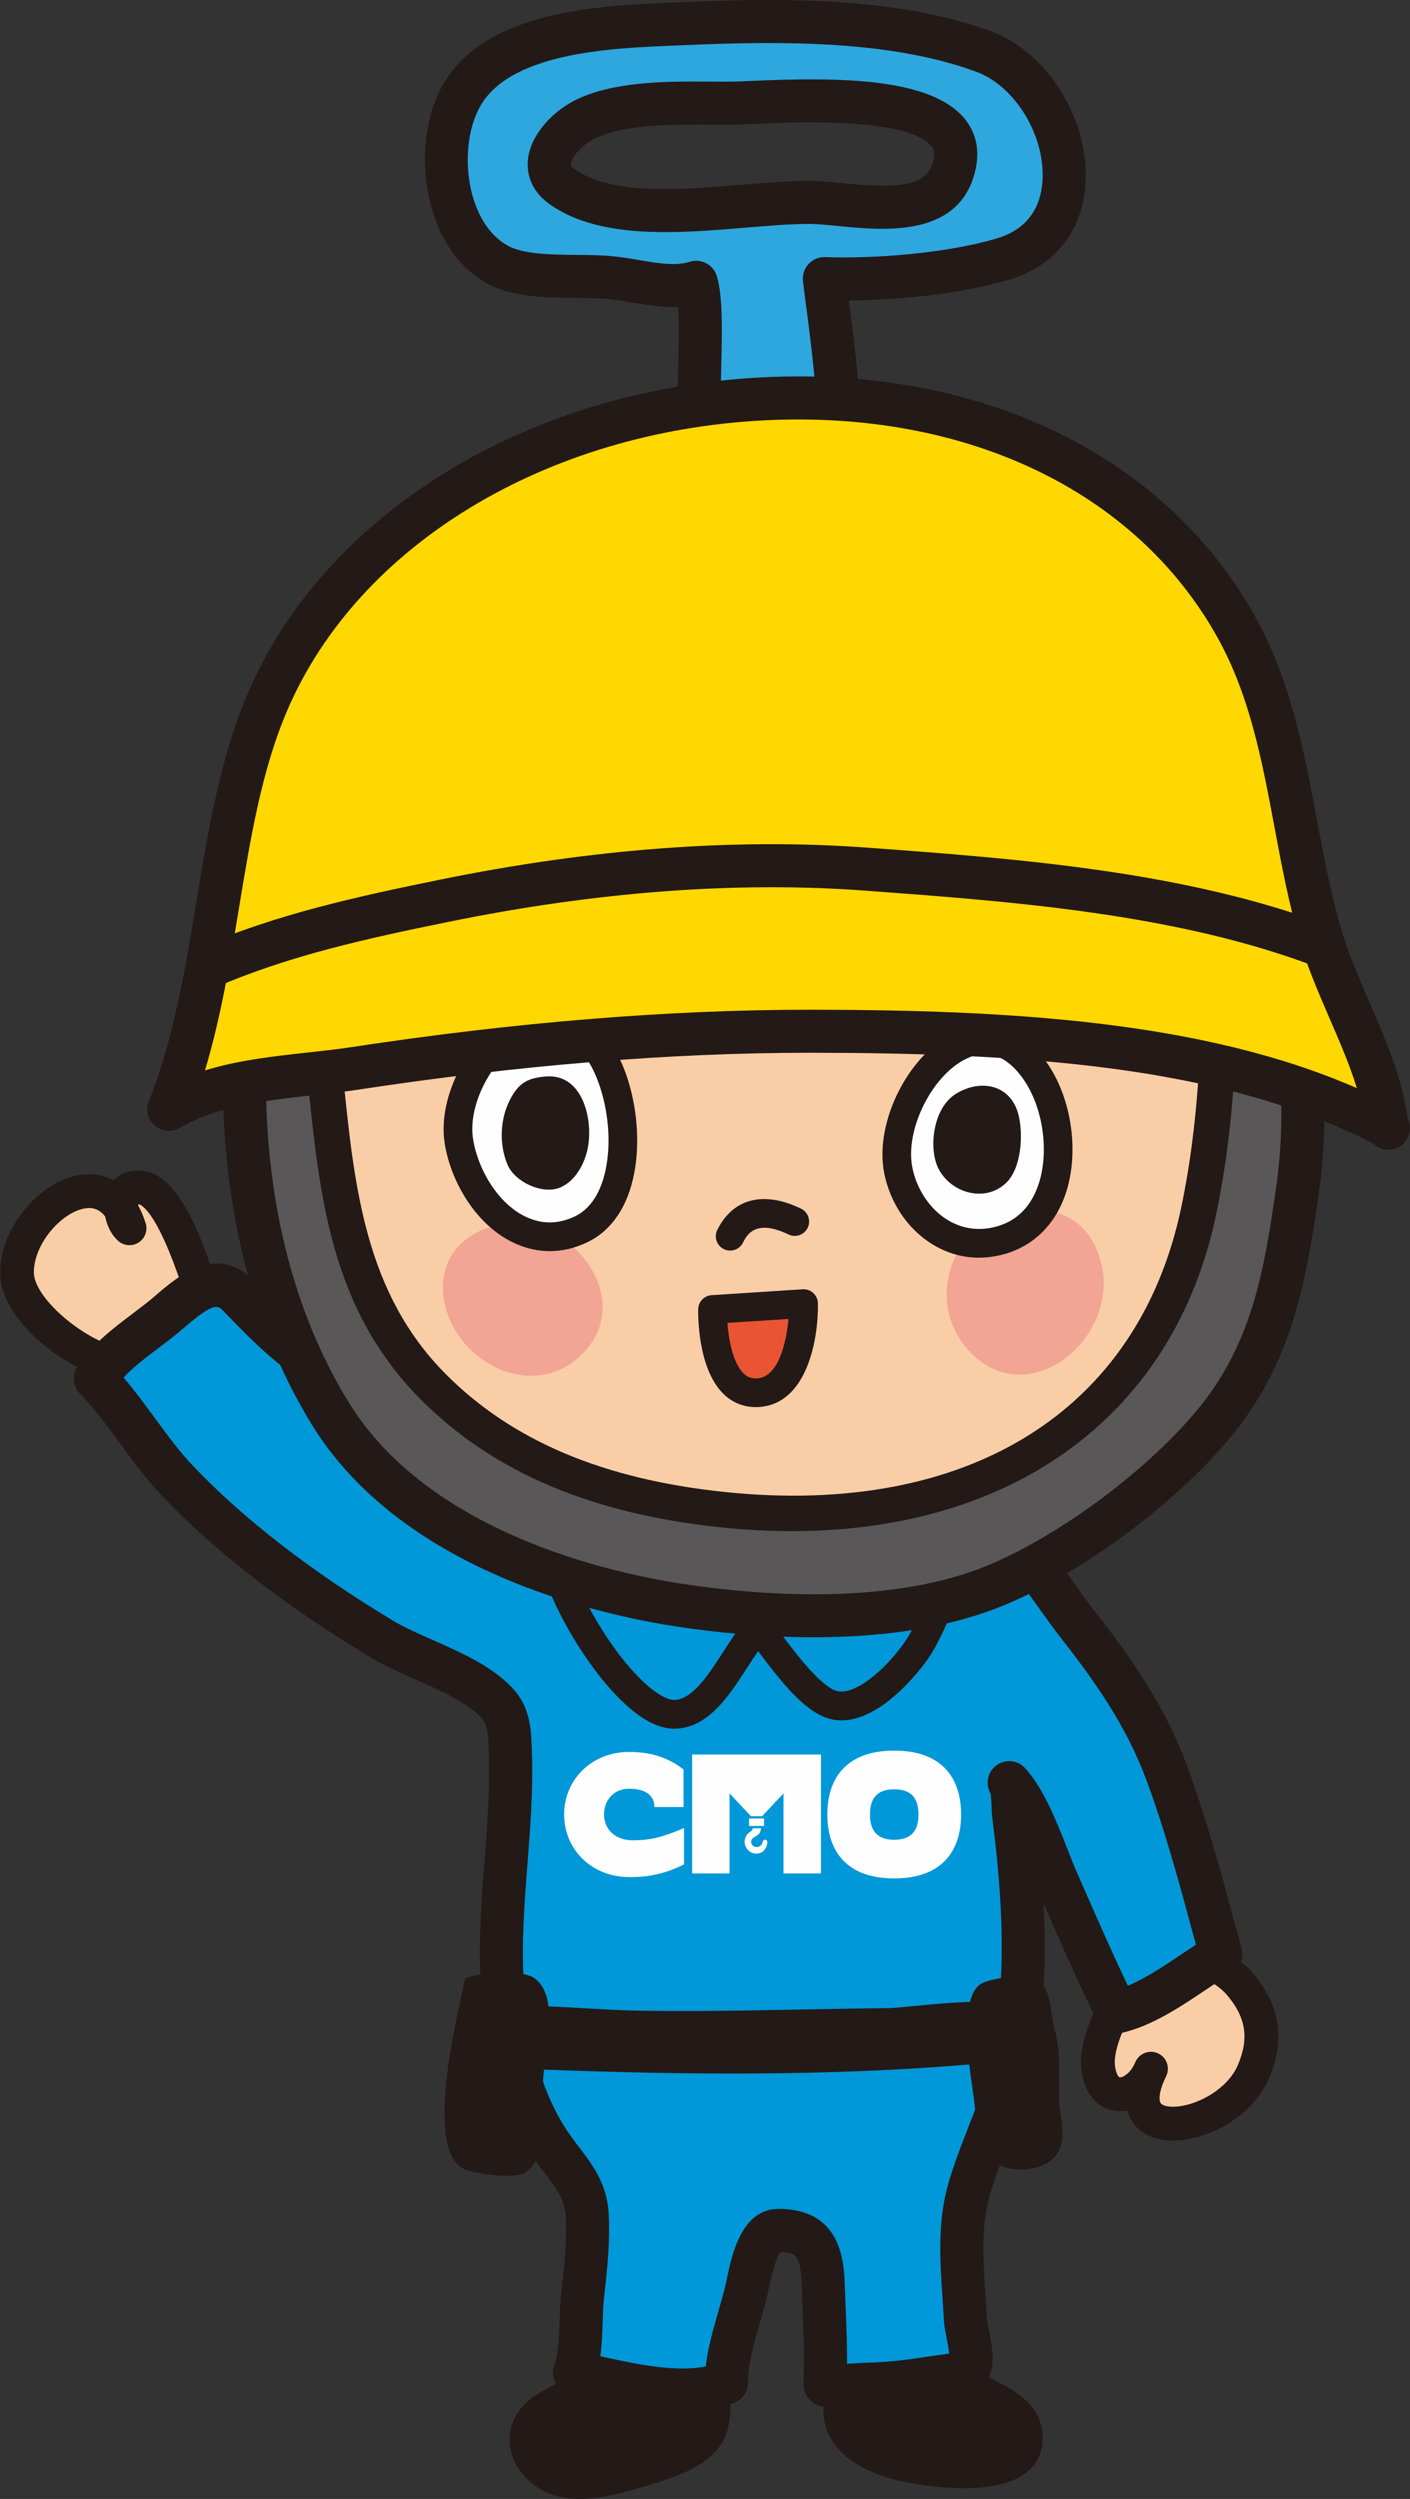
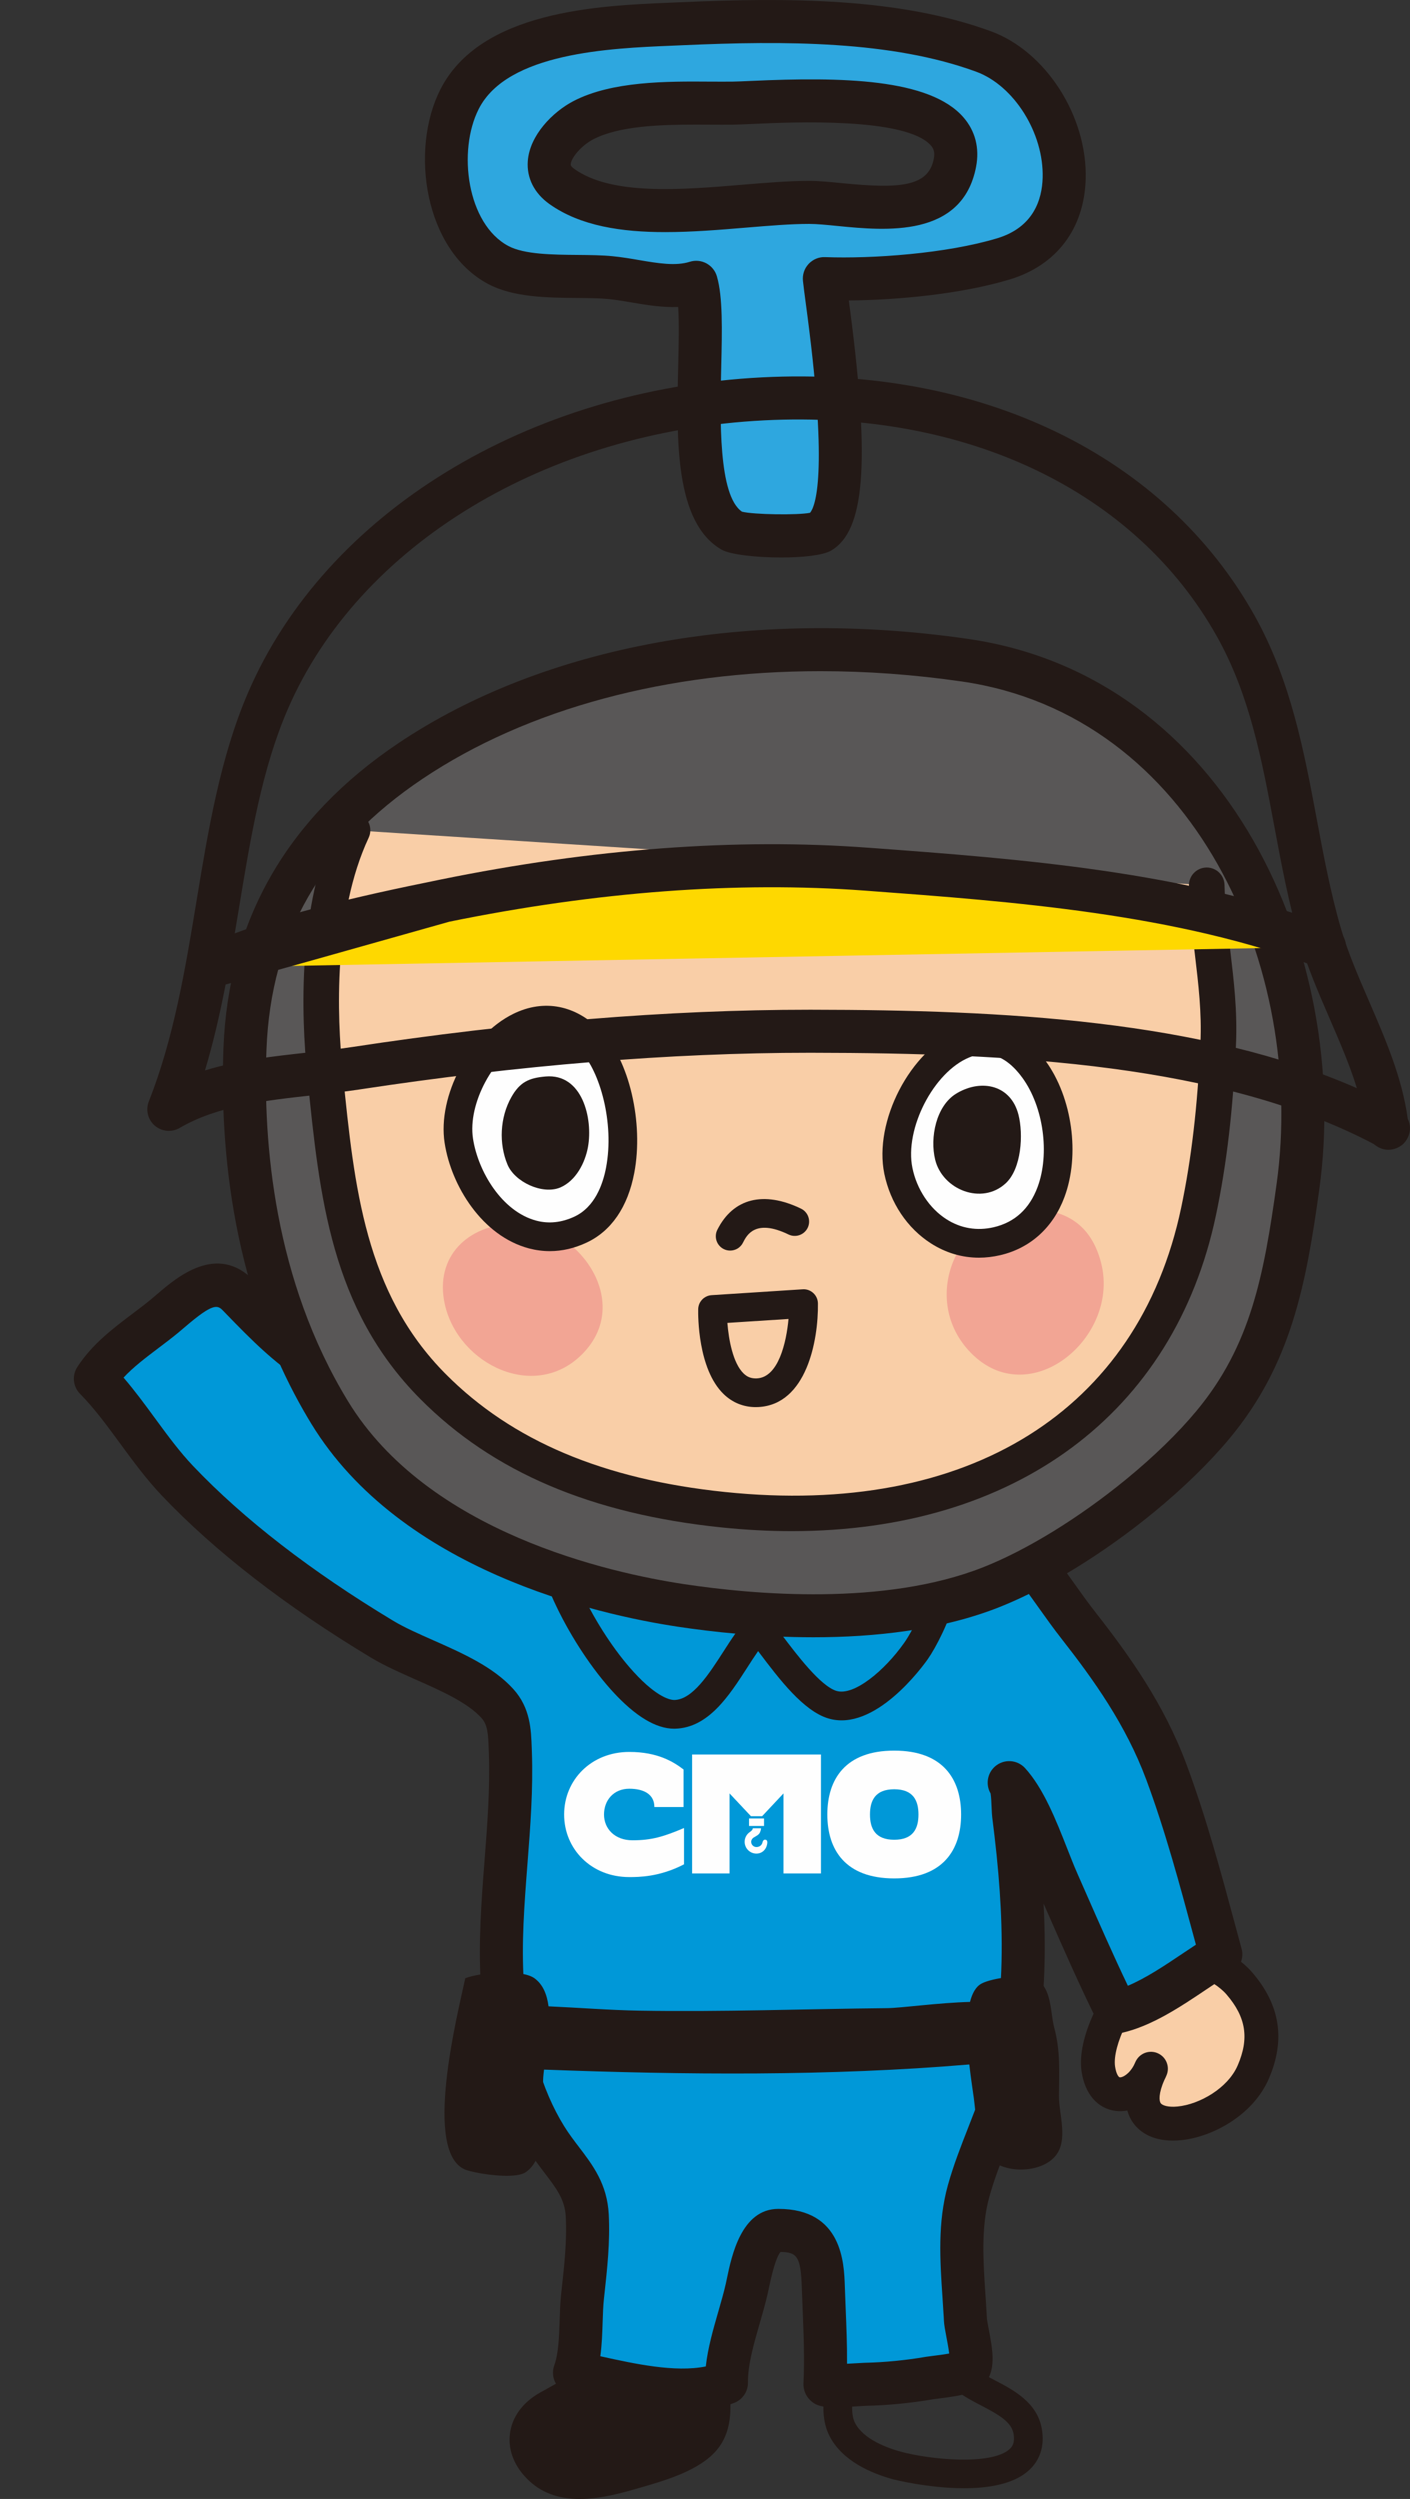
<svg xmlns="http://www.w3.org/2000/svg" xmlns:xlink="http://www.w3.org/1999/xlink" width="360px" height="638.056px" viewBox="0 0 360 638.056" version="1.1">
  <rect x="0" y="0" width="360" height="638.056" fill="#333333" stroke="none" />
  <title>Group 73</title>
  <defs>
-     <polygon id="path-1" points="0 0 55.676 0 55.676 54.428 0 54.428" />
    <polygon id="path-3" points="0 638.056 360 638.056 360 0 0 0" />
  </defs>
  <g id="Page-1" stroke="none" stroke-width="1" fill="none" fill-rule="evenodd">
    <g id="Group-73">
      <path d="M154.076,599.372 C152.201,602.004 151.597,605.548 148.977,608.046 C146.227,610.669 142.895,612.269 139.638,614.114 C132.716,618.033 131.717,625.325 137.685,630.825 C144.404,637.011 155.16,633.762 162.814,631.545 C168.038,630.028 176.494,627.623 180.189,623.216 C186.304,615.932 179.558,603.283 182.286,594.833" id="Fill-1" fill="#231916" />
      <path d="M148.017,638.056 C143.428,638.056 138.905,636.928 135.203,633.516 C131.469,630.077 129.687,625.819 130.181,621.522 C130.677,617.2 133.397,613.438 137.834,610.925 L139.591,609.952 C142.129,608.551 144.525,607.23 146.448,605.396 C147.499,604.394 148.136,602.988 148.878,601.358 C149.493,600.001 150.132,598.597 151.092,597.246 C152.267,595.602 154.556,595.216 156.203,596.388 C157.849,597.56 158.236,599.846 157.061,601.496 C156.509,602.271 156.043,603.3 155.546,604.389 C154.625,606.416 153.58,608.716 151.503,610.697 C148.894,613.187 145.962,614.803 143.127,616.367 L141.445,617.302 C139.098,618.631 137.683,620.427 137.459,622.363 C137.239,624.269 138.201,626.318 140.168,628.13 C145.267,632.821 154.614,630.11 161.443,628.127 L161.793,628.025 C166.667,626.613 174.453,624.352 177.382,620.863 C179.881,617.887 179.252,612.864 178.584,607.552 C178.002,602.886 177.396,598.059 178.799,593.707 C179.42,591.782 181.483,590.723 183.411,591.346 C185.336,591.967 186.395,594.033 185.772,595.958 C184.867,598.763 185.347,602.591 185.854,606.639 C186.649,612.969 187.548,620.146 182.997,625.571 C178.637,630.767 169.861,633.312 164.055,634.998 L163.484,635.163 C159.11,636.432 153.517,638.056 148.017,638.056" id="Fill-3" fill="#231916" />
-       <path d="M216.98,594.184 C215.938,595.406 215.938,598.738 215.665,600.409 C215.088,603.953 214.54,607.649 214.126,611.232 C213.781,614.23 213.649,617.553 215.036,620.286 C217.587,625.311 223.842,628.105 229.066,629.526 C236.813,631.636 264.824,635.646 262.408,620.899 C261.258,613.866 252.402,611.742 247.311,608.132 C244.304,605.997 238.967,597.439 240.975,593.862" id="Fill-5" fill="#231916" />
      <path d="M246.144,635.316 C237.034,635.316 228.25,633.101 228.104,633.059 C222.444,631.521 215.017,628.34 211.771,621.945 C209.925,618.31 210.085,614.277 210.488,610.81 C210.858,607.622 211.368,604.028 212.049,599.822 C212.11,599.458 212.148,599.001 212.198,598.504 C212.419,596.201 212.67,593.592 214.195,591.805 C215.508,590.269 217.822,590.084 219.361,591.399 C220.836,592.66 221.065,594.844 219.915,596.375 C219.711,596.929 219.568,598.399 219.49,599.207 C219.427,599.88 219.363,600.501 219.281,600.997 C218.619,605.09 218.122,608.574 217.767,611.652 C217.491,614.037 217.336,616.726 218.302,618.627 C220.442,622.838 226.567,625.05 230.029,625.993 C237.47,628.018 253.1,629.535 257.747,625.343 C258.47,624.692 259.159,623.721 258.795,621.492 C258.299,618.456 255.19,616.63 250.507,614.192 C248.692,613.249 246.817,612.269 245.192,611.117 C241.35,608.392 234.395,598.101 237.782,592.07 C238.769,590.299 241.003,589.676 242.768,590.666 C244.533,591.653 245.159,593.887 244.169,595.652 C243.758,597.26 247.17,603.538 249.431,605.143 C250.645,606.006 252.223,606.825 253.891,607.694 C258.795,610.248 264.898,613.425 266.024,620.306 C266.901,625.665 264.675,628.961 262.653,630.784 C258.781,634.276 252.385,635.316 246.144,635.316 L246.144,635.316 Z" id="Fill-7" fill="#231916" />
-       <path d="M40.777,343.001 C38.422,358.923 4.192,339.07 4.321,324.787 C4.46,309.502 26.775,293.4 33.063,313.611 C30.165,311.093 29.751,303.519 34.823,303.117 C42.209,302.532 47.984,319.789 49.653,324.442 C53.379,334.812 51.211,339.545 40.777,343.001" id="Fill-9" fill="#F9CEA7" />
      <g id="Group-13" transform="translate(0, 298.783)">
        <mask id="mask-2" fill="white">
          <use xlink:href="#path-1" />
        </mask>
        <g id="Clip-12" />
        <path d="M22.8,9.654 C22.381,9.654 22.031,9.706 21.782,9.74 C16.048,10.586 8.712,18.43 8.643,26.042 C8.58,33.037 23.252,45.012 32.795,45.759 C36.132,45.991 36.334,44.725 36.502,43.586 C36.742,41.973 37.867,40.627 39.417,40.116 C43.463,38.776 45.813,37.336 46.602,35.712 C47.404,34.068 47.073,31.255 45.587,27.118 L45.328,26.395 C39.635,10.385 36.099,8.802 35.322,8.658 C35.294,8.752 35.275,8.857 35.264,8.976 C36.019,10.338 36.665,11.866 37.189,13.543 C37.762,15.388 37.043,17.39 35.426,18.447 C33.805,19.5 31.684,19.357 30.227,18.091 C28.515,16.604 27.337,14.299 26.857,11.827 C25.426,9.996 23.884,9.654 22.8,9.654 M33.487,54.428 C33.043,54.428 32.586,54.411 32.122,54.375 C19.951,53.424 -0.122,39.311 -0.001,25.962 C0.101,14.767 10.075,2.729 20.522,1.19 C23.663,0.743 26.554,1.225 29.066,2.58 C30.445,1.104 32.321,0.197 34.48,0.026 C43.56,-0.633 49.2,11.483 53.472,23.499 L53.72,24.194 C55.323,28.657 56.845,34.424 54.374,39.496 C52.689,42.957 49.564,45.481 44.373,47.516 C42.73,51.893 38.786,54.428 33.487,54.428" id="Fill-11" fill="#231916" mask="url(#mask-2)" />
      </g>
      <path d="M291.243,504.381 C285.818,508.945 279.381,521.094 280.421,528.257 C281.8,537.761 290.595,535.979 293.858,528.204 C283.601,549.085 313.368,544.333 319.968,529.084 C323.614,520.661 322.519,513.482 316.413,506.405 C310.533,499.587 292.462,493.313 291.243,504.381" id="Fill-14" fill="#F9CEA7" />
      <path d="M297.278,531.098 C295.75,534.567 295.94,536.415 296.334,536.983 C296.754,537.587 298.257,538.092 300.678,537.849 C306.219,537.3 313.465,533.227 316.002,527.369 C318.997,520.446 318.142,515.021 313.139,509.226 C309.603,505.128 300.822,501.705 296.933,502.905 C296.241,503.117 295.7,503.399 295.54,504.855 C295.416,505.958 294.875,506.97 294.026,507.687 C289.47,511.521 283.921,522.288 284.698,527.636 C284.966,529.473 285.567,530.358 285.912,530.403 C286.555,530.469 288.262,529.636 289.478,527.361 C289.635,527.013 289.803,526.657 289.98,526.296 C291.011,524.203 293.521,523.303 295.648,524.272 C297.774,525.237 298.748,527.722 297.843,529.876 C297.669,530.295 297.479,530.7 297.278,531.098 L297.278,531.098 Z M299.47,546.554 C294.925,546.554 291.337,544.94 289.233,541.909 C288.675,541.107 288.162,540.105 287.826,538.875 C286.83,539.063 285.821,539.104 284.82,538.975 C280.219,538.39 276.976,534.617 276.143,528.877 C274.88,520.17 281.634,507.779 287.255,502.182 C288.182,498.487 290.705,495.787 294.371,494.65 C302.193,492.218 314.4,497.455 319.684,503.581 C326.869,511.907 328.259,520.81 323.934,530.8 C319.949,540.009 309.647,545.643 301.533,546.449 C300.827,546.518 300.138,546.554 299.47,546.554 L299.47,546.554 Z" id="Fill-16" fill="#231916" />
      <path d="M140.14,386.732 C136.199,386.746 132.349,385.665 127.045,382.918 C118.001,378.232 108.704,375.427 103.224,366.56 C97.454,357.224 91.646,354.828 82.45,349.389 C73.89,344.325 67.778,337.926 60.869,330.8 C54.399,324.122 47.214,331.746 42.007,336.034 C35.994,340.988 28.696,345.31 24.353,352.028 C31.948,359.715 37.668,370.041 45.322,378.094 C60.257,393.801 79.053,407.387 97.556,418.533 C106.277,423.787 120.222,427.452 127.009,434.973 C130.156,438.462 130.137,442.674 130.305,447.365 C131.025,467.181 126.993,486.805 128.259,506.594 C129.133,520.24 132.142,534.149 139.429,545.868 C143.886,553.033 149.498,557.165 149.937,565.651 C150.295,572.549 149.49,579.433 148.74,586.279 C148.067,592.415 148.773,599.994 146.677,605.825 C157.998,608.078 173.97,612.894 185.471,608.395 C185.38,600.676 188.96,591.894 190.678,584.274 C191.539,580.467 193.194,569.479 198.729,569.479 C209.438,569.479 209.984,576.943 210.211,583.948 C210.481,592.208 211.041,600.527 210.624,608.79 C210.586,609.543 220.123,608.79 220.865,608.776 C226.315,608.668 232.024,608.092 237.408,607.165 C239.104,606.873 246.313,606.327 247.394,604.818 C248.961,602.631 246.614,594.795 246.487,592.239 C246.476,592.037 246.468,591.836 246.457,591.637 C245.894,580.994 244.407,569.838 247.314,559.399 C250.354,548.488 255.801,538.545 258.239,527.334 C260.801,515.538 261.513,503.416 261.165,491.372 C260.989,485.227 260.531,479.091 259.908,472.973 C259.577,469.757 259.199,466.544 258.788,463.337 C258.573,461.665 258.757,456.359 257.668,455.159 C263.112,461.147 266.645,472.866 270.035,480.555 C274.884,491.546 279.843,503.069 285.11,513.712 C294.245,511.693 303.788,503.767 311.698,499.009 C307.619,483.964 303.371,467.399 297.778,452.393 C292.574,438.429 284.531,426.757 275.432,415.14 C265.611,402.599 260.167,390.161 244.148,385.638 C235.038,383.067 225.421,383.508 216.397,381.029 C209.391,379.104 204.209,376.186 196.652,375.971 C185.871,375.662 177.139,378.8 167.009,381.079 C162.042,382.198 156.997,383.059 152.096,384.454 C147.292,385.822 143.679,386.719 140.14,386.732" id="Fill-18" fill="#0098D8" />
      <path d="M153.274,601.614 C153.335,601.628 153.395,601.639 153.456,601.653 C161.964,603.526 172.29,605.807 180.201,604.218 C180.725,599.499 182.084,594.769 183.414,590.163 C184.136,587.656 184.817,585.284 185.319,583.064 L185.587,581.798 C186.787,576.017 189.283,563.987 198.729,563.987 C215.062,563.987 215.512,577.851 215.702,583.77 C215.763,585.651 215.84,587.535 215.917,589.418 C216.105,594.038 216.295,598.771 216.264,603.531 C217.144,603.49 218.192,603.432 219.439,603.355 C220.126,603.311 220.608,603.286 220.766,603.283 C225.793,603.181 231.23,602.654 236.475,601.75 C236.87,601.683 237.51,601.601 238.296,601.504 C239.076,601.41 240.88,601.187 242.344,600.919 C242.176,599.516 241.837,597.739 241.636,596.697 C241.313,595.001 241.056,593.657 240.998,592.507 L240.971,591.928 C240.874,590.144 240.753,588.348 240.634,586.542 C240.003,577.178 239.355,567.495 242.019,557.924 C243.442,552.825 245.342,547.971 247.182,543.277 C249.457,537.468 251.606,531.985 252.869,526.168 C255.128,515.768 256.046,504.441 255.674,491.533 C255.514,485.965 255.111,480.079 254.441,473.532 C254.118,470.363 253.741,467.196 253.338,464.033 C253.266,463.467 253.219,462.563 253.175,461.512 C253.139,460.591 253.068,458.773 252.913,457.916 C251.639,455.723 252.02,452.868 253.972,451.092 C256.217,449.054 259.69,449.217 261.733,451.465 C261.733,451.465 261.733,451.465 261.736,451.467 L261.744,451.476 C266.461,456.669 269.654,464.802 272.473,471.976 C273.367,474.246 274.219,476.422 275.063,478.339 L277.236,483.276 C280.706,491.175 284.277,499.3 287.968,507.019 C292.574,505.089 297.483,501.79 301.934,498.801 C303.096,498.02 304.226,497.259 305.338,496.533 L304.916,494.961 C301.25,481.353 297.464,467.276 292.632,454.311 C287.441,440.388 279.219,428.882 271.108,418.525 C268.965,415.792 267.056,413.109 265.208,410.511 C258.636,401.271 253.448,393.971 242.656,390.926 C238.478,389.748 234.092,389.257 229.448,388.741 C224.712,388.212 219.811,387.666 214.941,386.328 C212.552,385.669 210.423,384.93 208.365,384.213 C204.317,382.801 200.817,381.584 196.498,381.46 C188.999,381.286 182.338,382.936 175.283,384.72 C172.974,385.302 170.636,385.895 168.217,386.441 C166.562,386.811 164.902,387.156 163.239,387.5 C159.879,388.195 156.708,388.854 153.599,389.737 C148.861,391.089 144.572,392.211 140.162,392.228 L140.159,392.228 L140.066,392.228 C135.167,392.228 130.512,390.901 124.519,387.798 C122.745,386.88 120.961,386.036 119.201,385.2 C111.617,381.615 103.776,377.905 98.549,369.449 C94.291,362.562 90.145,360.177 83.275,356.221 C82.125,355.56 80.92,354.865 79.651,354.117 C70.657,348.794 64.22,342.15 57.402,335.117 L56.925,334.623 C55.529,333.184 54.396,332.665 47.316,338.741 C46.69,339.276 46.083,339.795 45.501,340.275 C43.896,341.601 42.203,342.881 40.495,344.169 C37.21,346.651 34.058,349.031 31.543,351.74 C34.389,355.049 36.99,358.596 39.527,362.057 C42.765,366.473 45.827,370.649 49.304,374.309 C62.218,387.886 79.406,401.183 100.391,413.828 C103.21,415.525 106.779,417.105 110.555,418.776 C118.12,422.125 125.942,425.586 131.088,431.29 C135.416,436.091 135.603,441.599 135.771,446.453 L135.796,447.165 C136.147,456.848 135.402,466.487 134.679,475.81 C133.868,486.296 133.099,496.2 133.744,506.244 C134.693,521.094 138.176,533.447 144.095,542.965 C145.251,544.821 146.555,546.534 147.816,548.189 C151.36,552.839 155.022,557.649 155.425,565.366 C155.792,572.418 155.031,579.329 154.297,586.012 L154.203,586.875 C154.002,588.71 153.933,590.767 153.864,592.946 C153.776,595.704 153.679,598.677 153.274,601.614 L153.274,601.614 Z M174.227,615.741 C166.33,615.741 158.167,613.946 151.092,612.384 C149.173,611.962 147.333,611.56 145.604,611.215 C144.037,610.901 142.68,609.922 141.894,608.529 C141.108,607.136 140.965,605.47 141.508,603.967 C142.611,600.889 142.749,596.669 142.882,592.59 C142.956,590.301 143.031,587.932 143.279,585.678 L143.373,584.81 C144.092,578.273 144.771,572.101 144.448,565.937 C144.225,561.606 142.065,558.774 139.076,554.849 C137.724,553.079 136.193,551.071 134.762,548.768 C127.878,537.694 123.843,523.626 122.776,506.945 C122.083,496.125 122.916,485.366 123.722,474.96 C124.419,465.947 125.145,456.622 124.814,447.565 L124.789,446.831 C124.646,442.653 124.499,440.394 122.927,438.651 C119.35,434.687 112.618,431.709 106.106,428.827 C102.187,427.089 98.133,425.294 94.724,423.242 C72.891,410.089 54.931,396.174 41.339,381.879 C37.379,377.712 33.964,373.057 30.666,368.555 C27.271,363.925 24.063,359.553 20.444,355.888 C18.632,354.054 18.337,351.207 19.738,349.042 C23.492,343.237 28.768,339.254 33.871,335.401 C35.454,334.204 37.026,333.021 38.512,331.794 C39.042,331.361 39.591,330.886 40.162,330.398 C45.121,326.148 55.438,317.295 64.816,326.975 L65.293,327.469 C71.854,334.24 77.522,340.087 85.247,344.657 C86.477,345.385 87.644,346.058 88.758,346.698 C96.257,351.014 102.179,354.423 107.899,363.671 C111.413,369.361 117.202,372.097 123.901,375.268 C125.779,376.157 127.679,377.058 129.571,378.038 C133.957,380.31 137.004,381.24 140.071,381.24 L140.118,381.24 C142.857,381.229 145.91,380.503 150.59,379.168 C154.085,378.173 157.607,377.445 161.01,376.738 C162.61,376.41 164.212,376.079 165.804,375.721 C168.123,375.197 170.368,374.626 172.586,374.066 C180.057,372.177 187.782,370.207 196.809,370.475 C202.827,370.646 207.483,372.268 211.981,373.834 C213.868,374.493 215.818,375.172 217.853,375.732 C221.891,376.841 226.155,377.315 230.667,377.82 C235.546,378.363 240.59,378.926 245.64,380.351 C260.159,384.447 266.96,394.015 274.164,404.142 C275.94,406.636 277.774,409.217 279.76,411.749 C288.417,422.803 297.215,435.148 302.927,450.474 C307.939,463.923 311.797,478.25 315.526,492.104 L317.002,497.573 C317.644,499.942 316.635,502.452 314.53,503.718 C312.52,504.926 310.355,506.382 308.063,507.921 C301.466,512.354 293.989,517.376 286.296,519.075 C283.828,519.629 281.307,518.413 280.187,516.149 C275.645,506.978 271.34,497.176 267.175,487.694 L266.447,486.045 C266.541,487.802 266.61,489.523 266.659,491.216 C267.056,505.025 266.058,517.221 263.609,528.499 C262.158,535.176 259.745,541.332 257.414,547.284 C255.597,551.928 253.878,556.311 252.607,560.873 C250.445,568.634 251.032,577.363 251.598,585.808 C251.722,587.664 251.846,589.512 251.942,591.346 L251.973,591.945 C252,592.378 252.248,593.68 252.431,594.634 C253.363,599.516 254.328,604.565 251.862,608.016 C249.75,610.97 245.649,611.676 239.633,612.412 C239.073,612.481 238.616,612.533 238.337,612.583 C232.559,613.576 226.555,614.161 220.975,614.271 L220.123,614.323 C211.016,614.897 208.865,614.82 206.796,612.776 C205.685,611.678 205.059,610.076 205.136,608.515 C205.445,602.395 205.185,596.024 204.937,589.862 C204.857,587.948 204.78,586.037 204.719,584.126 C204.457,576.103 203.5,575.052 199.281,574.98 C198.594,575.794 197.584,578.075 196.349,584.029 L196.04,585.485 C195.469,588.017 194.708,590.654 193.974,593.202 C192.468,598.426 190.913,603.829 190.968,608.327 C190.993,610.614 189.605,612.677 187.476,613.513 C183.331,615.134 178.824,615.741 174.227,615.741 L174.227,615.741 Z" id="Fill-20" fill="#231916" />
      <path d="M140.187,389.153 C138.645,403.185 160.083,438 172.255,437.719 C181.979,437.493 187.529,421.783 193.621,415.69 C197.91,420.848 205.847,433.218 212.497,435.242 C220.148,437.573 229.638,427.564 233.88,421.529 C238.356,415.158 245.552,397.62 240.353,390.206 C231.174,377.117 194.349,376.827 181.171,378.027 C169.422,379.097 141.98,372.858 140.187,389.153" id="Fill-22" fill="#0098D8" />
      <path d="M143.829,389.553 C142.949,397.56 151.882,416.102 161.866,426.985 C167.956,433.627 171.329,434.06 172.17,434.057 C176.812,433.949 180.979,427.476 184.656,421.764 C186.78,418.46 188.787,415.344 191.03,413.099 C191.755,412.371 192.737,411.965 193.788,412.029 C194.816,412.078 195.776,412.555 196.435,413.347 C197.392,414.5 198.529,415.997 199.786,417.66 C203.416,422.462 209.489,430.496 213.565,431.737 C218.033,433.081 225.877,426.547 230.883,419.423 C235.362,413.049 241.049,397.576 237.353,392.309 C230.034,381.87 197.365,380.231 181.503,381.674 C178.481,381.955 174.65,381.787 170.598,381.613 C156,380.998 144.75,381.186 143.829,389.553 M172.107,441.385 C167.476,441.385 162.217,438.208 156.466,431.939 C146.049,420.578 135.306,400.05 136.545,388.751 C138.288,372.909 157.919,373.753 170.91,374.293 C174.713,374.453 178.307,374.61 180.839,374.379 C181.338,374.326 230.905,370.352 243.352,388.103 C250.316,398.034 240.903,417.906 236.876,423.634 C235.522,425.565 223.299,442.364 211.431,438.746 C205.079,436.812 198.904,428.643 193.942,422.079 C193.815,421.908 193.688,421.742 193.562,421.574 C192.671,422.843 191.758,424.266 190.817,425.728 C186.153,432.973 180.872,441.184 172.338,441.382 C172.264,441.382 172.187,441.385 172.107,441.385" id="Fill-24" fill="#231916" />
      <path d="M270.372,535.196 C270.4,529.134 270.792,523.742 269.167,517.724 C268.577,515.54 268.478,512.473 267.716,509.861 C267.159,507.947 266.246,506.276 264.528,505.379 C261.624,503.862 253.427,504.993 250.647,506.438 C249.155,507.213 248.225,508.932 247.66,511.141 C239.609,511.353 230.105,512.702 226.5,512.735 C205.498,512.942 184.22,513.736 163.278,513.378 C155.627,513.248 147.811,512.625 140.05,512.269 C139.658,509.26 138.632,506.654 136.426,505.081 C133.114,502.723 122.429,503.62 118.786,505.112 C117.012,513.579 107.566,550.341 119.194,554.111 C119.709,554.279 120.432,554.464 121.29,554.643 C125.226,555.471 131.969,556.188 134.253,554.607 C140.516,550.269 138.257,536.782 138.699,530.408 C138.74,529.81 138.817,529.137 138.905,528.431 C174.785,529.774 211.971,530.13 247.481,527.113 C247.894,530.814 248.418,534.024 248.639,535.723 C249.193,540.012 249.428,546.358 251.844,550.128 C254.955,554.982 265.309,555.275 269.366,550.6 C272.866,546.565 270.35,539.918 270.372,535.196" id="Fill-26" fill="#231916" />
      <path d="M243.821,41.54 C240.635,58.289 217.702,51.678 206.59,51.678 C187.799,51.678 158.675,58.457 143.464,47.621 C135.971,42.281 142.998,33.767 148.988,30.667 C159.21,25.375 175.639,26.459 187.066,26.334 C197.287,26.221 247.676,21.279 243.821,41.54 M251.14,13.157 C227.805,4.596 198.776,4.949 174.001,6.063 C156.904,6.83 126.593,7.111 117.337,25.325 C110.867,38.059 113.495,60.36 127.228,67.666 C134.71,71.646 147.634,70.082 155.828,70.879 C163.225,71.602 170.92,74.252 177.757,72.079 C181.484,85.039 172.906,127.46 186.986,135.586 C189.44,137 206.802,137.356 209.428,135.837 C217.71,131.015 213.94,97.949 211.651,80.328 C211.124,76.269 210.675,73.028 210.47,71.141 C224.261,71.641 243.321,69.986 256.207,66.094 C282.058,58.292 272.253,20.898 251.14,13.157" id="Fill-28" fill="#2EA7DF" />
      <path d="M177.658,31.815 C168.454,31.815 158.043,32.168 151.514,35.549 C148.389,37.163 145.83,40.304 145.717,41.929 C145.706,42.1 145.678,42.453 146.655,43.148 C156.203,49.946 173.896,48.471 189.498,47.172 C195.615,46.664 201.388,46.182 206.589,46.182 C209.113,46.182 212.012,46.468 215.081,46.775 C229.812,48.231 237.063,47.671 238.422,40.511 C238.764,38.71 238.276,37.844 237.697,37.174 C231.362,29.868 202.033,31.192 192.385,31.636 C190.171,31.735 188.364,31.815 187.126,31.829 C185.3,31.851 183.345,31.837 181.312,31.829 C180.126,31.82 178.901,31.815 177.658,31.815 M169.844,59.266 C158.784,59.266 148.199,57.738 140.278,52.098 C136.411,49.339 134.448,45.453 134.754,41.151 C135.225,34.515 141.152,28.538 146.462,25.786 C156.277,20.706 170.181,20.755 181.37,20.841 C183.342,20.849 185.231,20.857 187.005,20.841 C188.155,20.827 189.832,20.747 191.889,20.656 C214.891,19.613 237.369,20.019 245.999,29.975 C249.011,33.45 250.125,37.805 249.217,42.563 C245.737,60.857 225.868,58.88 213.995,57.71 C211.206,57.432 208.57,57.17 206.589,57.17 C201.848,57.17 196.291,57.633 190.413,58.124 C183.725,58.681 176.692,59.266 169.844,59.266 M189.445,130.646 C192.416,131.399 203.666,131.57 206.821,130.927 C208.137,129.386 211.432,121.299 206.203,81.038 L205.745,77.554 C205.414,75.072 205.152,73.07 205.009,71.735 C204.835,70.146 205.359,68.566 206.446,67.396 C207.533,66.232 209.08,65.57 210.668,65.65 C222.721,66.095 241.605,64.765 254.618,60.835 C263.909,58.03 266.05,50.903 266.21,45.42 C266.543,34.024 258.934,21.867 249.248,18.312 C227.622,10.38 200.417,10.38 174.249,11.549 L171.433,11.67 C155.767,12.327 129.549,13.424 122.235,27.813 C116.774,38.561 119.245,57.197 129.806,62.815 C133.855,64.969 141.094,65.035 147.482,65.091 C150.657,65.121 153.654,65.149 156.36,65.413 C158.677,65.637 160.952,66.023 163.156,66.401 C167.955,67.217 172.486,67.989 176.094,66.845 C177.509,66.395 179.042,66.536 180.352,67.239 C181.66,67.94 182.628,69.137 183.039,70.563 C184.564,75.866 184.371,84.121 184.147,93.68 C183.838,106.803 183.375,126.537 189.445,130.646 M199.446,142.343 C193.067,142.343 186.417,141.598 184.244,140.349 C172.222,133.41 172.718,112.165 173.159,93.421 C173.286,88.032 173.416,82.519 173.151,78.382 C169.064,78.539 165.02,77.866 161.311,77.234 C159.206,76.876 157.218,76.536 155.296,76.346 C153.073,76.131 150.309,76.109 147.383,76.081 C139.735,76.01 131.066,75.932 124.646,72.518 C108.315,63.83 104.617,38.236 112.438,22.835 C122.665,2.712 152.904,1.446 170.975,0.691 L173.755,0.572 C201.073,-0.653 229.583,-0.606 253.032,7.997 C267.048,13.138 277.661,29.713 277.195,45.737 C276.825,58.408 269.754,67.744 257.795,71.357 C245.657,75.019 229.495,76.614 216.72,76.716 L217.1,79.62 C222.15,118.497 220.774,135.591 212.191,140.586 C210.087,141.805 204.866,142.34 199.446,142.343" id="Fill-30" fill="#231916" />
      <path d="M291.023,381.948 C298.215,376.051 304.722,369.765 309.75,363.703 C324.806,345.561 328.226,325.783 331.386,303.027 C339.385,245.392 309.606,177.732 246.417,168.575 C199.114,161.719 145.349,167.105 104.825,194.289 C78.158,212.177 63.747,236.169 62.547,267.779 C61.337,299.626 67.399,333.147 84.151,360.625 C102.233,390.28 140.79,404.916 173.839,409.903 C198.24,413.585 229.684,414.525 253.108,405.247 C265.246,400.44 279.083,391.733 291.023,381.948" id="Fill-32" fill="#595757" />
      <path d="M209.487,171.368 C170.483,171.368 134.681,180.877 107.887,198.851 C82.185,216.092 69.15,238.705 68.036,267.987 C67.128,291.885 70.002,326.863 88.845,357.766 C109.299,391.318 155.672,401.605 174.659,404.473 C192.365,407.143 225.845,410.133 251.086,400.138 C262.242,395.72 275.531,387.539 287.539,377.699 L291.023,381.949 L287.539,377.699 C294.616,371.898 300.836,365.847 305.521,360.196 C319.323,343.565 322.69,325.696 325.945,302.269 C333.573,247.291 305.039,182.623 245.628,174.013 C233.399,172.239 221.294,171.368 209.487,171.368 M207.694,418.04 C194.155,418.04 181.763,416.658 173.017,415.337 C152.506,412.243 102.326,400.993 79.46,363.486 C59.194,330.244 56.091,292.98 57.056,267.573 C58.295,234.984 73.337,208.794 101.764,189.725 C138.903,164.815 191.91,155.117 247.206,163.138 C313.291,172.714 345.182,243.598 336.828,303.781 C333.438,328.206 329.602,348.386 313.98,367.215 C308.85,373.396 302.115,379.96 294.506,386.199 C281.654,396.729 267.303,405.535 255.132,410.356 C240.349,416.209 223.263,418.04 207.694,418.04" id="Fill-34" fill="#231916" />
      <path d="M90.011,211.977 C81.527,230.138 80.97,254.307 82.942,273.825 C85.943,303.51 88.579,331.893 110.561,354.026 C130.488,374.085 157.127,382.624 184.697,385.476 C242.094,391.417 293.575,368.464 306.017,309.327 C309.009,295.106 310.375,281.027 311.031,266.5 C311.674,252.293 308.43,239.637 308.099,226.048" id="Fill-36" fill="#F9CEA7" />
      <path d="M202.159,390.943 C196.343,390.943 190.366,390.631 184.229,389.994 C150.973,386.552 125.823,375.835 107.338,357.226 C84.474,334.208 81.584,305.596 78.525,275.305 L78.423,274.284 C76.926,259.473 75.905,231.435 85.895,210.052 C86.954,207.78 89.659,206.798 91.935,207.86 C94.207,208.922 95.189,211.624 94.127,213.9 C85.059,233.308 86.06,259.49 87.461,273.368 L87.566,274.392 C90.459,303.036 93.19,330.09 113.787,350.822 C130.732,367.883 154.079,377.74 185.162,380.956 C247.154,387.385 290.659,360.246 301.57,308.393 C304.195,295.91 305.759,282.531 306.493,266.297 C306.846,258.519 305.985,251.296 305.072,243.651 C304.4,238.005 303.704,232.166 303.558,226.156 C303.498,223.649 305.481,221.564 307.99,221.504 C308.026,221.501 308.065,221.501 308.104,221.501 C310.561,221.501 312.583,223.465 312.643,225.936 C312.776,231.515 313.418,236.888 314.094,242.575 C315.01,250.248 315.956,258.183 315.57,266.705 C314.814,283.443 313.192,297.286 310.462,310.263 C299.772,361.079 258.967,390.938 202.159,390.943" id="Fill-38" fill="#231916" />
      <path d="M281.654,330.222 C279.787,346.389 260.227,359.037 247.284,344.784 C234.845,331.09 244.6,308.828 262.828,308.756 C272.418,308.717 278.659,312.981 281.108,322.347 C281.801,324.998 281.949,327.654 281.654,330.222" id="Fill-40" fill="#F2A594" />
      <path d="M153.855,333.279 C153.979,337.352 152.603,341.501 149.194,345.182 C137.067,358.291 116.925,348.495 113.549,332.915 C110.926,320.804 119.526,312.674 131.189,312.467 C142.718,312.26 153.529,322.514 153.855,333.279" id="Fill-42" fill="#F2A594" />
      <path d="M135.988,315.208 C126.134,312.596 118.715,301.528 117.143,291.26 C114.581,274.536 135.048,249.267 150.909,265.878 C160.538,275.964 163.789,306.705 148.184,313.967 C143.89,315.967 139.761,316.207 135.988,315.208" id="Fill-44" fill="#FEFEFE" />
      <path d="M139.538,264.114 C137.839,264.114 136.091,264.553 134.304,265.435 C125.98,269.528 119.399,281.81 120.764,290.707 C122.055,299.133 128.159,309.343 136.926,311.666 L136.926,311.666 C140.104,312.512 143.375,312.165 146.64,310.648 C151.836,308.229 153.916,302.481 154.746,298.085 C156.903,286.656 153.135,273.511 148.262,268.409 C145.529,265.549 142.611,264.114 139.538,264.114 M140.382,319.451 C138.601,319.451 136.822,319.217 135.051,318.751 C123.142,315.596 115.207,302.812 113.522,291.816 C111.674,279.766 119.876,264.365 131.068,258.86 C138.937,254.991 147.137,256.621 153.557,263.35 C160.676,270.803 164.358,286.656 161.947,299.447 C160.301,308.168 156.075,314.338 149.732,317.289 C146.635,318.732 143.504,319.451 140.382,319.451" id="Fill-46" fill="#231916" />
      <path d="M246.073,266.602 C235.504,270.938 226.916,287.031 229.376,298.971 C231.734,310.433 242.057,319.827 254.543,316.914 C273.342,312.535 273.438,286.013 264,273.042 C258.454,265.419 251.956,264.189 246.073,266.602" id="Fill-48" fill="#FEFEFE" />
      <path d="M251.42,269.16 C250.135,269.16 248.817,269.435 247.462,269.993 L247.462,269.993 C238.358,273.724 230.906,288.242 232.964,298.232 C234.078,303.654 237.321,308.539 241.632,311.297 C245.275,313.63 249.451,314.344 253.712,313.346 C259.074,312.097 262.844,308.649 264.91,303.097 C268.079,294.58 266.416,282.586 261.038,275.194 C258.114,271.179 254.893,269.16 251.42,269.16 L251.42,269.16 Z M249.947,321.121 C245.628,321.121 241.464,319.888 237.683,317.467 C231.651,313.608 227.318,307.135 225.787,299.708 C223.032,286.331 232.393,268.258 244.682,263.213 C252.852,259.862 260.971,262.653 266.962,270.886 C273.769,280.239 275.793,294.859 271.775,305.651 C268.881,313.426 263.056,318.694 255.375,320.484 C253.549,320.906 251.737,321.121 249.947,321.121 L249.947,321.121 Z" id="Fill-50" fill="#231916" />
-       <path d="M43.11,283.25 C57.134,275.02 75.106,275.149 90.81,272.758 C129.182,266.911 168.404,263.265 207.276,263.306 C254.03,263.359 312.147,265.16 354.229,287.729 C354.621,288.178 354.593,288.197 354.147,287.789 C352.368,271.04 341.879,254.977 337.119,238.694 C329.443,212.434 329.162,184.253 315.534,159.886 C265.796,70.95 107.347,89.01 68.442,178.88 C54.909,210.142 56.591,249.102 43.11,283.25" id="Fill-52" fill="#FED800" />
      <path d="M206.61,257.812 L207.28,257.812 C256.373,257.87 306.854,260.465 346.434,277.841 C344.65,272.005 342.098,266.116 339.459,260.013 C336.682,253.595 333.811,246.956 331.844,240.235 C329.039,230.64 327.191,220.774 325.404,211.234 C322.155,193.881 319.083,177.49 310.737,162.569 C289.928,125.357 246.718,104.725 195.176,107.323 C139.419,110.152 91.653,139.095 73.483,181.061 C66.878,196.327 64.04,213.534 61.033,231.754 C58.766,245.497 56.438,259.604 52.337,273.309 C60.835,270.686 69.823,269.699 78.616,268.731 C82.584,268.295 86.333,267.881 89.982,267.324 C131.435,261.011 170.67,257.812 206.61,257.812 M354.485,293.575 C353.315,293.575 352.016,293.178 350.709,292.083 C312.022,271.737 258.927,268.86 207.267,268.8 L206.61,268.8 C171.222,268.8 132.546,271.96 91.636,278.191 C87.761,278.781 83.721,279.225 79.815,279.655 C67.881,280.968 55.542,282.325 45.892,287.987 C43.862,289.173 41.316,288.944 39.534,287.422 C37.755,285.899 37.138,283.409 37.998,281.23 C44.413,264.983 47.351,247.18 50.191,229.964 C53.173,211.893 56.254,193.202 63.4,176.698 C83.213,130.926 134.722,99.388 194.618,96.348 C250.441,93.497 297.435,116.267 320.329,157.202 C329.552,173.695 332.936,191.751 336.207,209.212 C337.945,218.488 339.743,228.083 342.391,237.154 C344.167,243.219 346.779,249.256 349.545,255.649 C353.715,265.283 358.021,275.231 359.424,285.679 C360.79,288.448 359.433,290.947 358.343,292.009 C357.599,292.739 356.181,293.575 354.485,293.575" id="Fill-54" fill="#231916" />
      <path d="M186.421,319.31 C185.869,319.31 185.309,319.186 184.782,318.921 C182.973,318.014 182.242,315.813 183.147,314.006 C187.182,305.956 194.971,303.989 204.513,308.598 C206.334,309.48 207.098,311.67 206.218,313.493 C205.335,315.311 203.145,316.075 201.325,315.198 C192.806,311.08 190.629,315.429 189.697,317.288 C189.057,318.568 187.764,319.31 186.421,319.31" id="Fill-56" fill="#231916" />
-       <path d="M181.924,334.348 C181.924,334.348 181.455,356.239 193.461,355.599 C205.464,354.959 205.169,332.848 205.169,332.848 L181.924,334.348 Z" id="Fill-58" fill="#E95532" />
      <path d="M185.712,337.773 C186.046,341.951 187.105,348.03 189.863,350.694 C190.831,351.629 191.888,352.007 193.264,351.941 C198.761,351.646 200.766,342.793 201.326,336.766 L185.712,337.773 Z M192.958,359.275 C189.836,359.275 187.014,358.133 184.761,355.951 C178.131,349.531 178.23,335.812 178.263,334.268 C178.302,332.367 179.791,330.815 181.688,330.693 L204.933,329.193 C205.934,329.113 206.919,329.474 207.658,330.158 C208.394,330.839 208.819,331.794 208.833,332.798 C208.96,342.316 205.907,358.602 193.656,359.255 C193.421,359.269 193.189,359.275 192.958,359.275 L192.958,359.275 Z" id="Fill-60" fill="#231916" />
      <polygon id="Fill-62" fill="#FEFEFE" points="176.708 447.976 176.708 478.342 186.27 478.342 186.27 457.91 191.728 463.724 194.585 463.724 200.043 457.908 200.043 478.342 209.606 478.342 209.606 447.976" />
      <mask id="mask-4" fill="white">
        <use xlink:href="#path-3" />
      </mask>
      <g id="Clip-65" />
      <polygon id="Fill-64" fill="#FEFEFE" mask="url(#mask-4)" points="191.244 466.217 195.07 466.217 195.07 464.306 191.244 464.306" />
      <path d="M195.749,469.88 C195.65,469.773 195.506,469.717 195.324,469.717 C194.913,469.717 194.731,470.139 194.651,470.495 C194.53,471.027 194.003,471.601 193.126,471.601 C192.39,471.601 191.791,471.003 191.791,470.266 C191.791,469.842 192.037,469.414 192.417,469.174 C192.561,469.086 192.702,469.006 192.839,468.929 C193.184,468.733 193.512,468.551 193.799,468.231 C194.188,467.792 194.285,467.059 194.309,466.808 C193.209,466.802 192.442,466.802 192.208,466.805 C192.175,467.224 191.871,467.453 191.46,467.759 L191.306,467.875 C190.553,468.449 190.123,469.32 190.123,470.266 C190.123,471.924 191.471,473.273 193.126,473.273 C194.64,473.273 195.782,472.136 195.909,470.509 C195.928,470.233 195.873,470.015 195.749,469.88" id="Fill-66" fill="#FEFEFE" mask="url(#mask-4)" />
      <path d="M161.496,469.877 C156.962,469.877 154.215,466.924 154.215,463.294 C154.215,459.664 156.675,456.711 160.666,456.711 C164.51,456.711 167.075,458.214 167.075,461.388 L174.522,461.388 L174.522,451.799 C171.935,449.824 167.897,447.317 160.666,447.317 C150.96,447.317 144.032,454.471 144.032,463.294 C144.032,472.117 150.96,479.271 160.666,479.271 C162.999,479.271 168.402,479.271 174.641,476.014 L174.641,466.742 C169.42,468.976 166.298,469.877 161.496,469.877" id="Fill-67" fill="#FEFEFE" mask="url(#mask-4)" />
      <path d="M228.312,469.739 C223.455,469.739 222.123,466.854 222.123,463.294 C222.123,459.736 223.455,456.848 228.312,456.848 C233.168,456.848 234.501,459.736 234.501,463.294 C234.501,466.854 233.168,469.739 228.312,469.739 M228.312,446.98 C215.843,446.98 211.234,454.283 211.234,463.294 C211.234,472.304 215.843,479.61 228.312,479.61 C240.781,479.61 245.389,472.304 245.389,463.294 C245.389,454.283 240.781,446.98 228.312,446.98" id="Fill-68" fill="#FEFEFE" mask="url(#mask-4)" />
      <path d="M338.167,241.772 C301.615,227.805 258.948,224.713 221.257,221.922 C185.215,219.255 148.963,222.749 113.652,229.942 C92.669,234.217 72.389,238.658 52.932,247.015" id="Fill-69" fill="#FED800" mask="url(#mask-4)" />
-       <path d="M52.935,252.511 C50.806,252.511 48.779,251.265 47.882,249.182 C46.685,246.394 47.976,243.162 50.765,241.965 C70.507,233.489 90.431,229.065 112.555,224.559 C151.245,216.676 187.957,213.943 221.663,216.445 L222.325,216.491 C260.157,219.291 303.039,222.465 340.129,236.639 C342.964,237.726 344.384,240.9 343.3,243.733 C342.217,246.568 339.039,247.983 336.207,246.907 C300.62,233.307 258.593,230.196 221.514,227.452 L220.852,227.402 C188.147,224.981 152.45,227.648 114.751,235.329 C93.227,239.711 73.885,243.997 55.1,252.065 C54.394,252.365 53.658,252.511 52.935,252.511" id="Fill-70" fill="#231916" mask="url(#mask-4)" />
+       <path d="M52.935,252.511 C50.806,252.511 48.779,251.265 47.882,249.182 C46.685,246.394 47.976,243.162 50.765,241.965 C70.507,233.489 90.431,229.065 112.555,224.559 C151.245,216.676 187.957,213.943 221.663,216.445 L222.325,216.491 C260.157,219.291 303.039,222.465 340.129,236.639 C342.964,237.726 344.384,240.9 343.3,243.733 C342.217,246.568 339.039,247.983 336.207,246.907 C300.62,233.307 258.593,230.196 221.514,227.452 L220.852,227.402 C188.147,224.981 152.45,227.648 114.751,235.329 C54.394,252.365 53.658,252.511 52.935,252.511" id="Fill-70" fill="#231916" mask="url(#mask-4)" />
      <path d="M143.02,303.211 C138.469,305.098 131.414,301.771 129.574,297.356 C127.346,292.011 127.611,285.345 130.573,280.102 C132.746,276.257 135.085,275.231 139.269,274.859 C148.69,274.02 151.44,285.62 150.119,292.877 C149.394,296.87 147.066,301.482 143.02,303.211" id="Fill-71" fill="#231916" mask="url(#mask-4)" />
      <path d="M244.137,279.232 C244.259,279.158 244.38,279.086 244.507,279.014 C250.801,275.429 258.121,277.131 260.029,284.599 C261.309,289.605 260.823,298.365 256.794,302.113 C250.688,307.792 240.629,303.765 238.762,296.087 C237.405,290.499 238.963,282.404 244.137,279.232" id="Fill-72" fill="#231916" mask="url(#mask-4)" />
    </g>
  </g>
</svg>